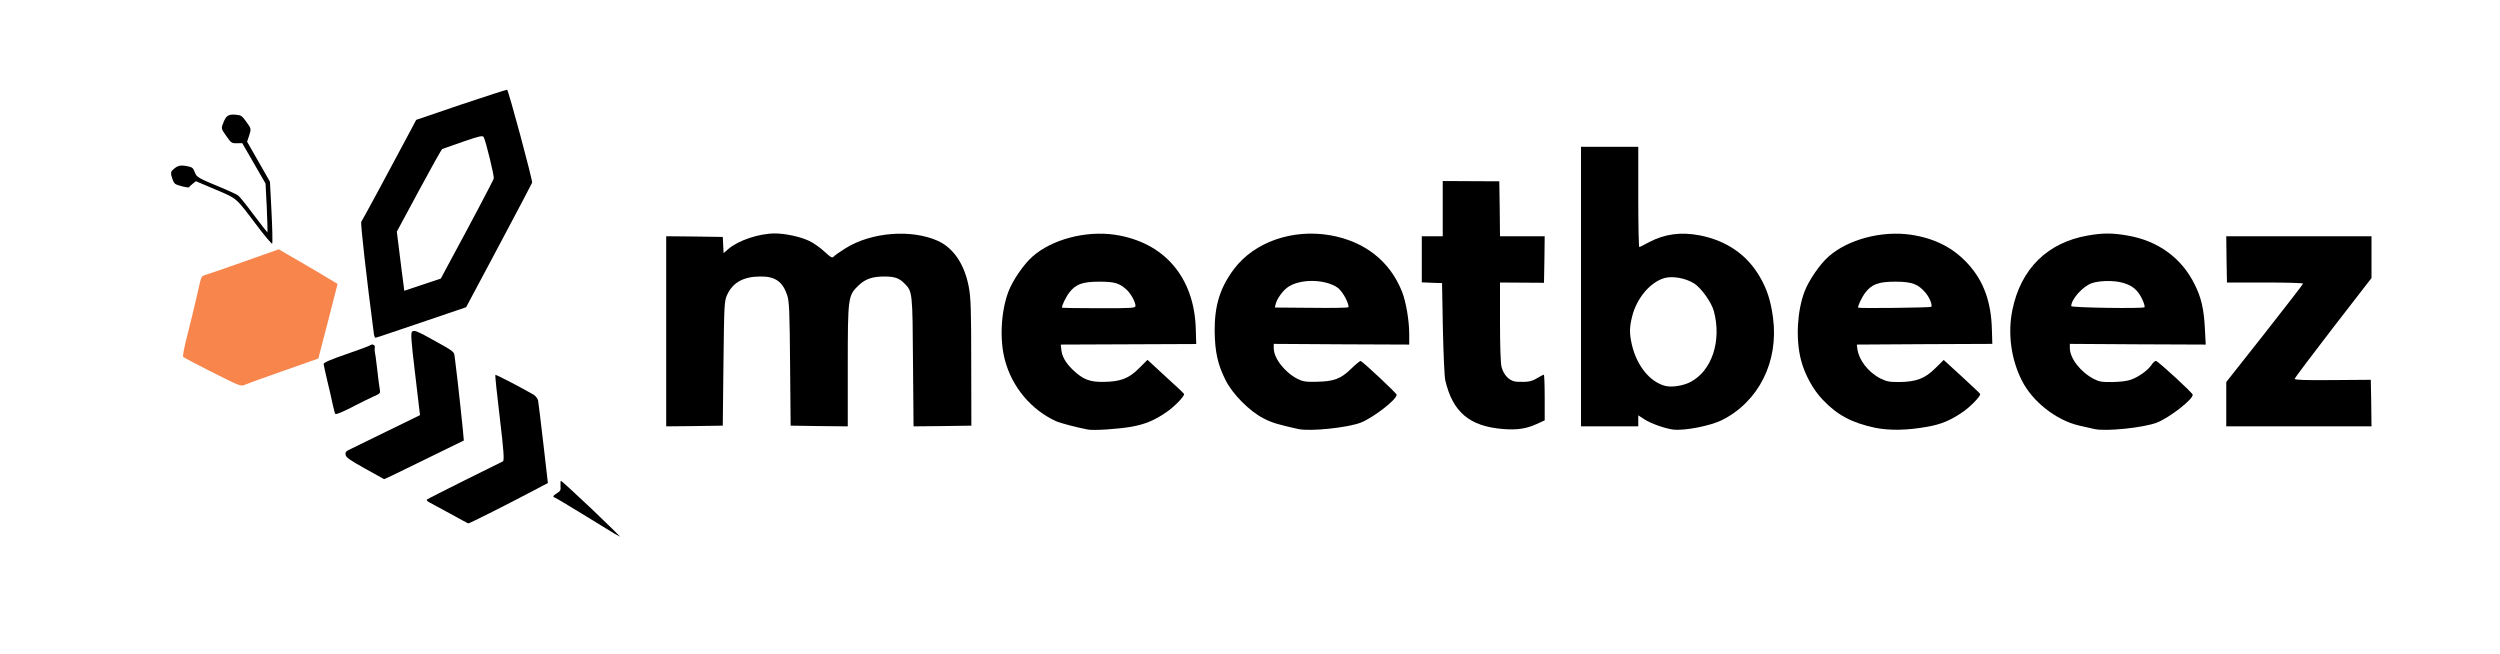
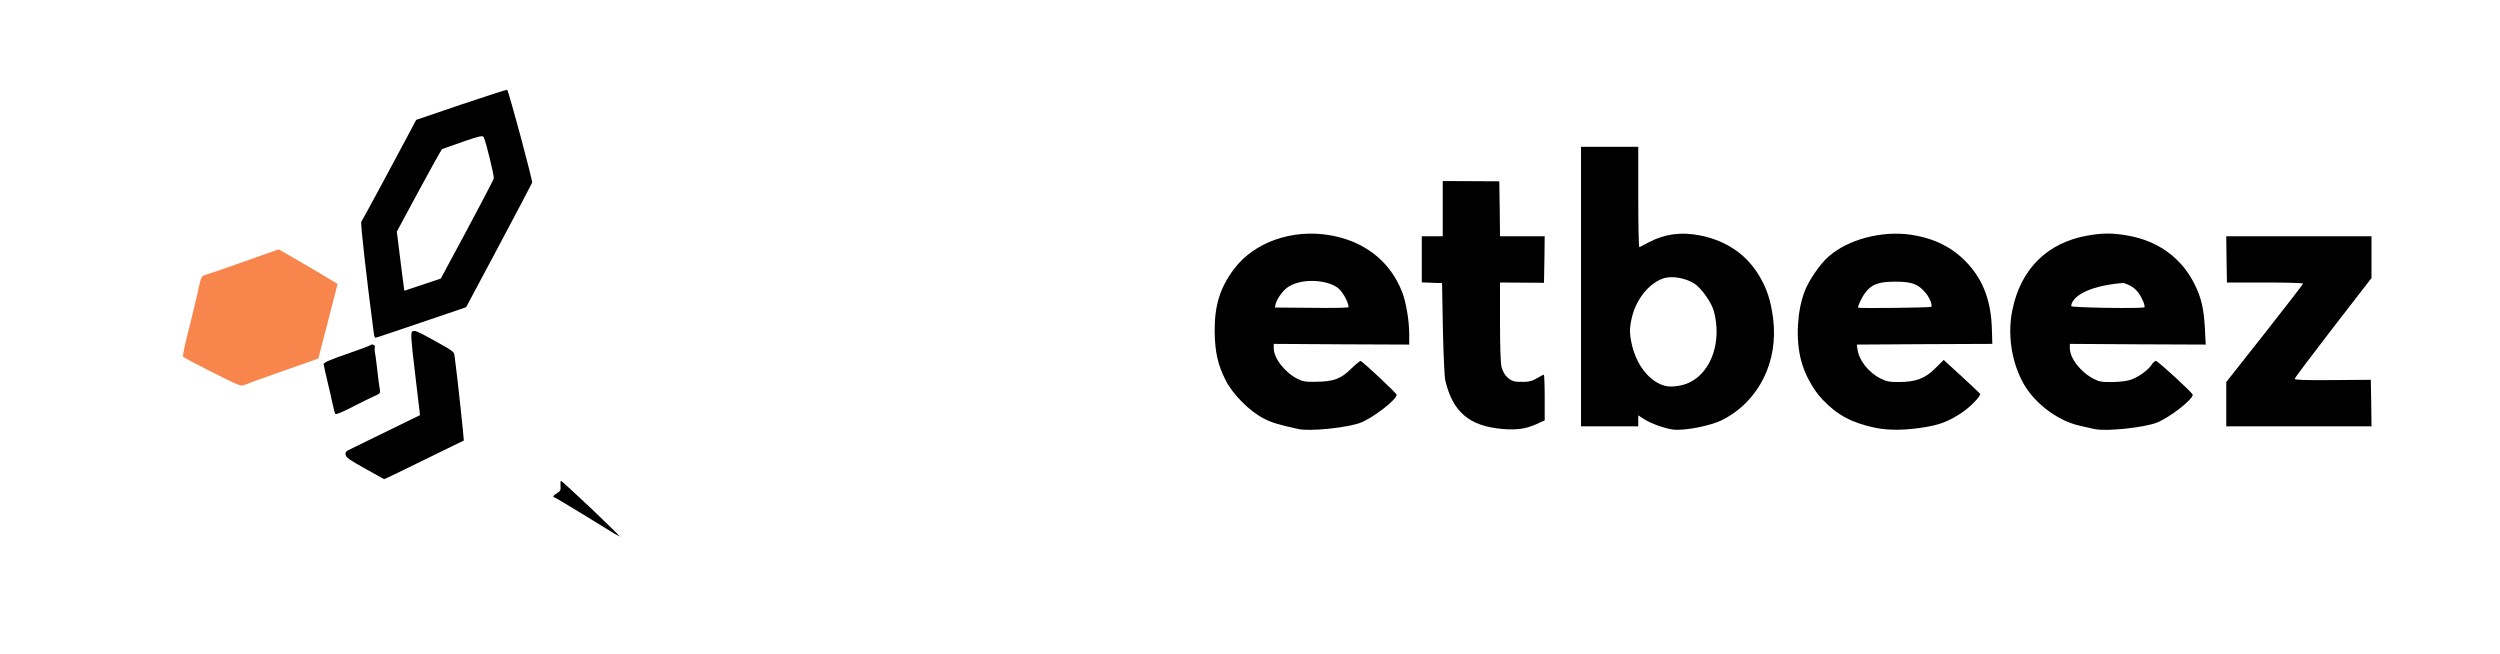
<svg xmlns="http://www.w3.org/2000/svg" width="214" height="56" viewBox="0 0 214 56" fill="none">
-   <path d="M93.132 36.771C92.187 36.592 90.765 36.221 90.394 36.053C88.266 35.084 86.616 33.109 86.019 30.812C85.552 29.065 85.684 26.66 86.317 24.973C86.676 24.015 87.632 22.616 88.386 21.957C90.035 20.497 92.917 19.732 95.415 20.091C99.659 20.725 102.254 23.74 102.361 28.215L102.397 29.448L96.599 29.472L90.801 29.496L90.848 29.915C90.896 30.501 91.231 31.087 91.841 31.662C92.678 32.463 93.263 32.703 94.411 32.691C95.906 32.679 96.623 32.404 97.496 31.53L98.225 30.8L99.767 32.224C100.628 33.002 101.333 33.672 101.357 33.72C101.417 33.899 100.508 34.844 99.803 35.311C98.799 35.993 97.998 36.328 96.826 36.532C95.75 36.723 93.622 36.867 93.132 36.771ZM97.197 26.169C97.197 25.858 96.79 25.116 96.456 24.817C95.822 24.231 95.415 24.111 94.088 24.111C92.666 24.111 92.08 24.327 91.53 25.044C91.219 25.451 90.837 26.265 90.92 26.337C90.944 26.361 92.367 26.385 94.076 26.385C96.993 26.385 97.197 26.373 97.197 26.169Z" fill="black" />
  <path d="M111.125 36.723C109.343 36.328 108.877 36.185 108.136 35.802C106.952 35.191 105.506 33.732 104.92 32.559C104.238 31.219 103.999 30.118 103.975 28.359C103.963 26.145 104.43 24.638 105.625 23.034C107.359 20.725 110.622 19.576 113.874 20.139C116.827 20.665 118.991 22.364 120.019 24.985C120.354 25.822 120.629 27.462 120.629 28.586V29.496L114.831 29.472L109.032 29.436V29.795C109.032 30.668 109.965 31.865 111.077 32.439C111.519 32.655 111.782 32.703 112.679 32.679C114.173 32.655 114.771 32.439 115.656 31.566C116.05 31.183 116.421 30.884 116.469 30.896C116.684 30.98 119.553 33.66 119.553 33.791C119.553 34.21 117.569 35.742 116.493 36.173C115.357 36.615 112.117 36.95 111.125 36.723ZM115.201 25.559C115.022 25.188 114.711 24.781 114.52 24.638C113.408 23.848 111.149 23.848 110.144 24.65C109.75 24.961 109.307 25.595 109.2 26.014L109.128 26.325L112.213 26.349C113.922 26.373 115.357 26.349 115.417 26.301C115.476 26.253 115.381 25.918 115.201 25.559Z" fill="black" />
  <path d="M128.639 36.723C125.782 36.484 124.347 35.275 123.714 32.547C123.642 32.248 123.558 30.262 123.51 28.12L123.439 24.231L122.901 24.219C122.602 24.207 122.219 24.195 122.04 24.183L121.705 24.171V22.197V20.222H122.602H123.498V17.865V15.496L125.925 15.508L128.34 15.52L128.376 17.865L128.4 20.222H130.313H132.226L132.202 22.221L132.166 24.207L130.289 24.195L128.4 24.183V27.534C128.4 29.568 128.448 31.087 128.532 31.41C128.723 32.152 129.261 32.667 129.883 32.679C130.791 32.715 131.078 32.667 131.58 32.368C131.867 32.2 132.118 32.069 132.154 32.069C132.19 32.069 132.226 32.954 132.226 34.031V35.981L131.496 36.316C130.612 36.711 129.835 36.819 128.639 36.723Z" fill="black" />
  <path d="M143.225 36.771C142.531 36.687 141.288 36.245 140.75 35.886L140.236 35.55V36.017V36.496H137.785H135.334V24.53V12.564H137.785H140.236V16.884C140.236 19.253 140.272 21.18 140.331 21.156C140.379 21.132 140.75 20.952 141.144 20.737C142.507 20.019 143.894 19.839 145.52 20.151C147.792 20.605 149.525 21.79 150.625 23.669C151.247 24.721 151.581 25.739 151.773 27.222C152.263 30.956 150.553 34.366 147.409 35.957C146.429 36.448 144.193 36.891 143.225 36.771ZM144.671 32.715C146.524 31.781 147.397 29.185 146.704 26.624C146.5 25.87 145.616 24.638 145.006 24.255C144.265 23.8 143.177 23.609 142.483 23.8C141.264 24.147 140.104 25.511 139.71 27.091C139.471 28.048 139.471 28.562 139.698 29.544C140.128 31.339 141.252 32.715 142.567 33.038C143.117 33.169 144.061 33.026 144.671 32.715Z" fill="black" />
  <path d="M160.5 36.615C158.504 36.185 157.284 35.538 156.041 34.234C155.204 33.373 154.475 32.033 154.164 30.812C153.709 29.053 153.829 26.66 154.463 24.973C154.821 24.015 155.778 22.616 156.531 21.957C158.181 20.497 161.062 19.732 163.561 20.091C165.617 20.402 167.183 21.192 168.462 22.591C169.801 24.063 170.447 25.834 170.507 28.227L170.543 29.436L164.744 29.46L158.946 29.496L158.982 29.795C159.101 30.812 159.902 31.853 160.978 32.404C161.48 32.655 161.743 32.703 162.532 32.703C164.003 32.691 164.768 32.416 165.653 31.53L166.382 30.812L167.924 32.224C168.773 33.002 169.479 33.672 169.502 33.72C169.562 33.899 168.654 34.844 167.948 35.311C166.944 35.993 166.143 36.328 164.971 36.532C163.238 36.843 161.72 36.867 160.5 36.615ZM165.318 26.265C165.426 26.098 165.175 25.487 164.852 25.092C164.206 24.315 163.68 24.111 162.234 24.111C160.811 24.111 160.225 24.327 159.675 25.044C159.364 25.451 158.982 26.265 159.065 26.337C159.125 26.409 165.282 26.337 165.318 26.265Z" fill="black" />
-   <path d="M179.27 36.723C179.007 36.663 178.421 36.532 177.955 36.424C176.006 35.969 173.962 34.366 173.065 32.559C172.145 30.74 171.846 28.515 172.264 26.516C172.981 23.01 175.265 20.761 178.708 20.163C179.987 19.935 180.824 19.935 182.127 20.163C184.745 20.617 186.754 22.089 187.866 24.351C188.428 25.463 188.655 26.456 188.738 28.12L188.81 29.496L182.988 29.472L177.178 29.436V29.795C177.178 30.668 178.098 31.853 179.234 32.439C179.664 32.667 179.915 32.715 180.824 32.703C181.47 32.691 182.103 32.619 182.414 32.499C183.084 32.26 183.873 31.686 184.172 31.231C184.303 31.027 184.47 30.884 184.554 30.896C184.781 30.956 187.698 33.636 187.698 33.791C187.698 34.21 185.714 35.742 184.638 36.173C183.49 36.615 180.25 36.95 179.27 36.723ZM183.347 25.559C182.976 24.817 182.558 24.458 181.757 24.219C181.027 23.991 179.736 24.003 179.055 24.243C178.29 24.506 177.297 25.619 177.297 26.205C177.297 26.337 183.394 26.433 183.562 26.301C183.622 26.253 183.526 25.918 183.347 25.559Z" fill="black" />
-   <path d="M57.027 28.359V20.222L59.454 20.246L61.869 20.282L61.905 20.976L61.941 21.67L62.335 21.323C63.184 20.581 64.977 19.983 66.328 19.983C67.213 19.983 68.492 20.258 69.257 20.617C69.604 20.773 70.178 21.18 70.548 21.515C71.134 22.053 71.242 22.113 71.373 21.957C71.457 21.861 71.911 21.538 72.377 21.251C74.589 19.863 78.044 19.6 80.304 20.629C81.643 21.251 82.575 22.651 82.934 24.59C83.101 25.487 83.137 26.564 83.137 31.051L83.149 36.436L80.674 36.472L78.2 36.496L78.152 31.027C78.116 25.08 78.104 24.937 77.447 24.291C76.968 23.8 76.61 23.68 75.737 23.668C74.673 23.668 74.075 23.872 73.477 24.446C72.593 25.296 72.569 25.451 72.569 31.374V36.496L70.13 36.472L67.679 36.436L67.631 31.171C67.595 26.684 67.559 25.81 67.392 25.296C67.01 24.123 66.364 23.656 65.109 23.668C63.65 23.668 62.73 24.171 62.239 25.248C62 25.762 61.988 26.038 61.928 31.111L61.869 36.436L59.454 36.472L57.027 36.496V28.359Z" fill="black" />
+   <path d="M179.27 36.723C179.007 36.663 178.421 36.532 177.955 36.424C176.006 35.969 173.962 34.366 173.065 32.559C172.145 30.74 171.846 28.515 172.264 26.516C172.981 23.01 175.265 20.761 178.708 20.163C179.987 19.935 180.824 19.935 182.127 20.163C184.745 20.617 186.754 22.089 187.866 24.351C188.428 25.463 188.655 26.456 188.738 28.12L188.81 29.496L182.988 29.472L177.178 29.436V29.795C177.178 30.668 178.098 31.853 179.234 32.439C179.664 32.667 179.915 32.715 180.824 32.703C181.47 32.691 182.103 32.619 182.414 32.499C183.084 32.26 183.873 31.686 184.172 31.231C184.303 31.027 184.47 30.884 184.554 30.896C184.781 30.956 187.698 33.636 187.698 33.791C187.698 34.21 185.714 35.742 184.638 36.173C183.49 36.615 180.25 36.95 179.27 36.723ZM183.347 25.559C182.976 24.817 182.558 24.458 181.757 24.219C178.29 24.506 177.297 25.619 177.297 26.205C177.297 26.337 183.394 26.433 183.562 26.301C183.622 26.253 183.526 25.918 183.347 25.559Z" fill="black" />
  <path d="M190.568 34.605V32.703L193.855 28.539C195.661 26.241 197.143 24.327 197.143 24.279C197.143 24.219 195.673 24.183 193.891 24.183H190.627L190.592 22.197L190.568 20.222H196.784H203.001V22.017V23.8L199.713 28.048C197.908 30.393 196.426 32.356 196.426 32.428C196.426 32.523 197.37 32.559 199.69 32.535L202.941 32.511L202.977 34.498L203.001 36.496H196.784H190.568V34.605Z" fill="black" />
-   <path d="M38.491 43.944C37.66 43.486 36.87 43.063 36.729 42.989C36.588 42.913 36.502 42.816 36.541 42.765C36.576 42.725 38.01 41.995 39.738 41.133C41.464 40.283 42.949 39.542 43.049 39.494C43.177 39.43 43.117 38.546 42.783 35.769C42.541 33.759 42.365 32.102 42.406 32.088C42.465 32.054 44.736 33.234 45.667 33.781C45.848 33.891 46.024 34.112 46.062 34.295C46.091 34.464 46.301 36.131 46.511 37.983L46.899 41.345L46.077 41.781C43.496 43.144 40.147 44.834 40.08 44.804C40.034 44.792 39.321 44.403 38.491 43.944Z" fill="black" />
  <path d="M31.238 40.104C29.914 39.364 29.621 39.162 29.584 38.929C29.548 38.697 29.619 38.617 30.013 38.437C30.267 38.32 31.706 37.616 33.218 36.87L35.952 35.535L35.535 32.004C35.176 28.997 35.136 28.454 35.309 28.364C35.484 28.262 35.709 28.347 36.81 28.952C38.945 30.132 38.871 30.087 38.921 30.547C38.949 30.765 38.979 31.07 39.003 31.213C39.141 32.179 39.73 37.7 39.704 37.706C39.675 37.722 38.14 38.463 36.286 39.377C34.432 40.292 32.897 41.032 32.877 41.014C32.853 41.008 32.124 40.589 31.238 40.104Z" fill="black" />
  <path d="M52.573 45.666C52.372 45.538 51.169 44.806 49.915 44.036C48.66 43.266 47.572 42.615 47.491 42.593C47.283 42.537 47.337 42.428 47.695 42.202C47.976 42.03 48.009 41.952 47.98 41.597C47.967 41.371 47.982 41.177 48.011 41.16C48.043 41.131 49.214 42.213 50.628 43.546C52.026 44.888 53.128 45.951 53.059 45.932C53.004 45.905 52.777 45.782 52.573 45.666Z" fill="black" />
  <path d="M28.477 34.607C28.386 34.161 28.175 33.238 28.009 32.562C27.852 31.9 27.712 31.268 27.702 31.166C27.687 31.038 28.315 30.773 29.651 30.314C30.727 29.947 31.649 29.599 31.699 29.551C31.861 29.409 32.135 29.544 32.085 29.729C32.06 29.821 32.06 30.007 32.087 30.138C32.13 30.348 32.172 30.607 32.261 31.386C32.287 31.567 32.322 31.849 32.337 32.026C32.363 32.206 32.399 32.489 32.413 32.666C32.439 32.846 32.484 33.143 32.51 33.323C32.568 33.661 32.547 33.693 31.945 33.952C31.606 34.109 30.937 34.437 30.448 34.69C29.497 35.19 28.825 35.481 28.713 35.438C28.678 35.429 28.568 35.053 28.477 34.607Z" fill="black" />
  <path d="M17.975 31.765C16.776 31.158 15.746 30.61 15.686 30.556C15.621 30.477 15.748 29.817 16.043 28.67C16.288 27.708 16.661 26.173 16.865 25.274C17.225 23.649 17.228 23.638 17.537 23.547C17.709 23.506 19.208 22.992 20.851 22.405L23.859 21.342L25.091 22.056C26.72 23.001 27.823 23.644 28.417 24.014L28.897 24.303L28.081 27.491L27.251 30.687L26.402 30.991C25.923 31.16 24.955 31.495 24.243 31.75C23.531 32.005 22.545 32.359 22.055 32.525C21.561 32.703 21.065 32.891 20.94 32.944C20.638 33.099 20.483 33.032 17.975 31.765Z" fill="#F7854C" />
  <path d="M31.994 28.5C31.378 23.814 30.845 19.1 30.925 18.985C31.017 18.874 33.722 13.852 35.172 11.12L35.624 10.262L39.465 8.952C41.586 8.245 43.362 7.669 43.408 7.681C43.524 7.712 45.603 15.442 45.55 15.638C45.535 15.696 44.253 18.127 42.708 21.032L39.9 26.298L36.072 27.6C33.963 28.31 32.204 28.916 32.143 28.912C32.091 28.923 32.016 28.741 31.994 28.5ZM38.353 22.688C40.259 19.173 42.217 15.463 42.267 15.278C42.319 15.081 41.6 12.126 41.406 11.739C41.325 11.581 41.022 11.649 39.63 12.13C38.714 12.454 37.909 12.733 37.853 12.756C37.798 12.778 36.898 14.382 35.863 16.309L33.968 19.827L34.216 21.813C34.346 22.901 34.498 24.044 34.54 24.352L34.606 24.89L36.169 24.369L37.733 23.847L38.353 22.688Z" fill="black" />
-   <path d="M22.001 19.318C20.145 16.863 20.337 17.026 18.436 16.219L16.768 15.511L16.501 15.725C16.345 15.844 16.213 15.969 16.197 16.027C16.185 16.073 15.887 16.03 15.54 15.937C14.951 15.779 14.9 15.741 14.742 15.265C14.615 14.909 14.615 14.723 14.718 14.614C15.155 14.187 15.359 14.117 15.917 14.205C16.461 14.302 16.512 14.34 16.668 14.729C16.843 15.185 16.875 15.206 19.249 16.189C19.77 16.416 20.288 16.654 20.399 16.746C20.514 16.826 21.108 17.567 21.718 18.388C22.34 19.211 22.865 19.884 22.888 19.89C22.911 19.897 22.889 18.962 22.838 17.809L22.731 15.712L21.733 13.982L20.735 12.253L20.262 12.262C19.816 12.266 19.787 12.234 19.356 11.623C18.917 10.997 18.92 10.986 19.132 10.473C19.365 9.879 19.57 9.76 20.222 9.824C20.644 9.863 20.727 9.922 21.096 10.442C21.504 10.998 21.507 11.036 21.338 11.572L21.152 12.13L22.13 13.841L23.108 15.553L23.242 18.152C23.317 19.584 23.337 20.804 23.298 20.855C23.271 20.91 22.677 20.218 22.001 19.318Z" fill="black" />
</svg>